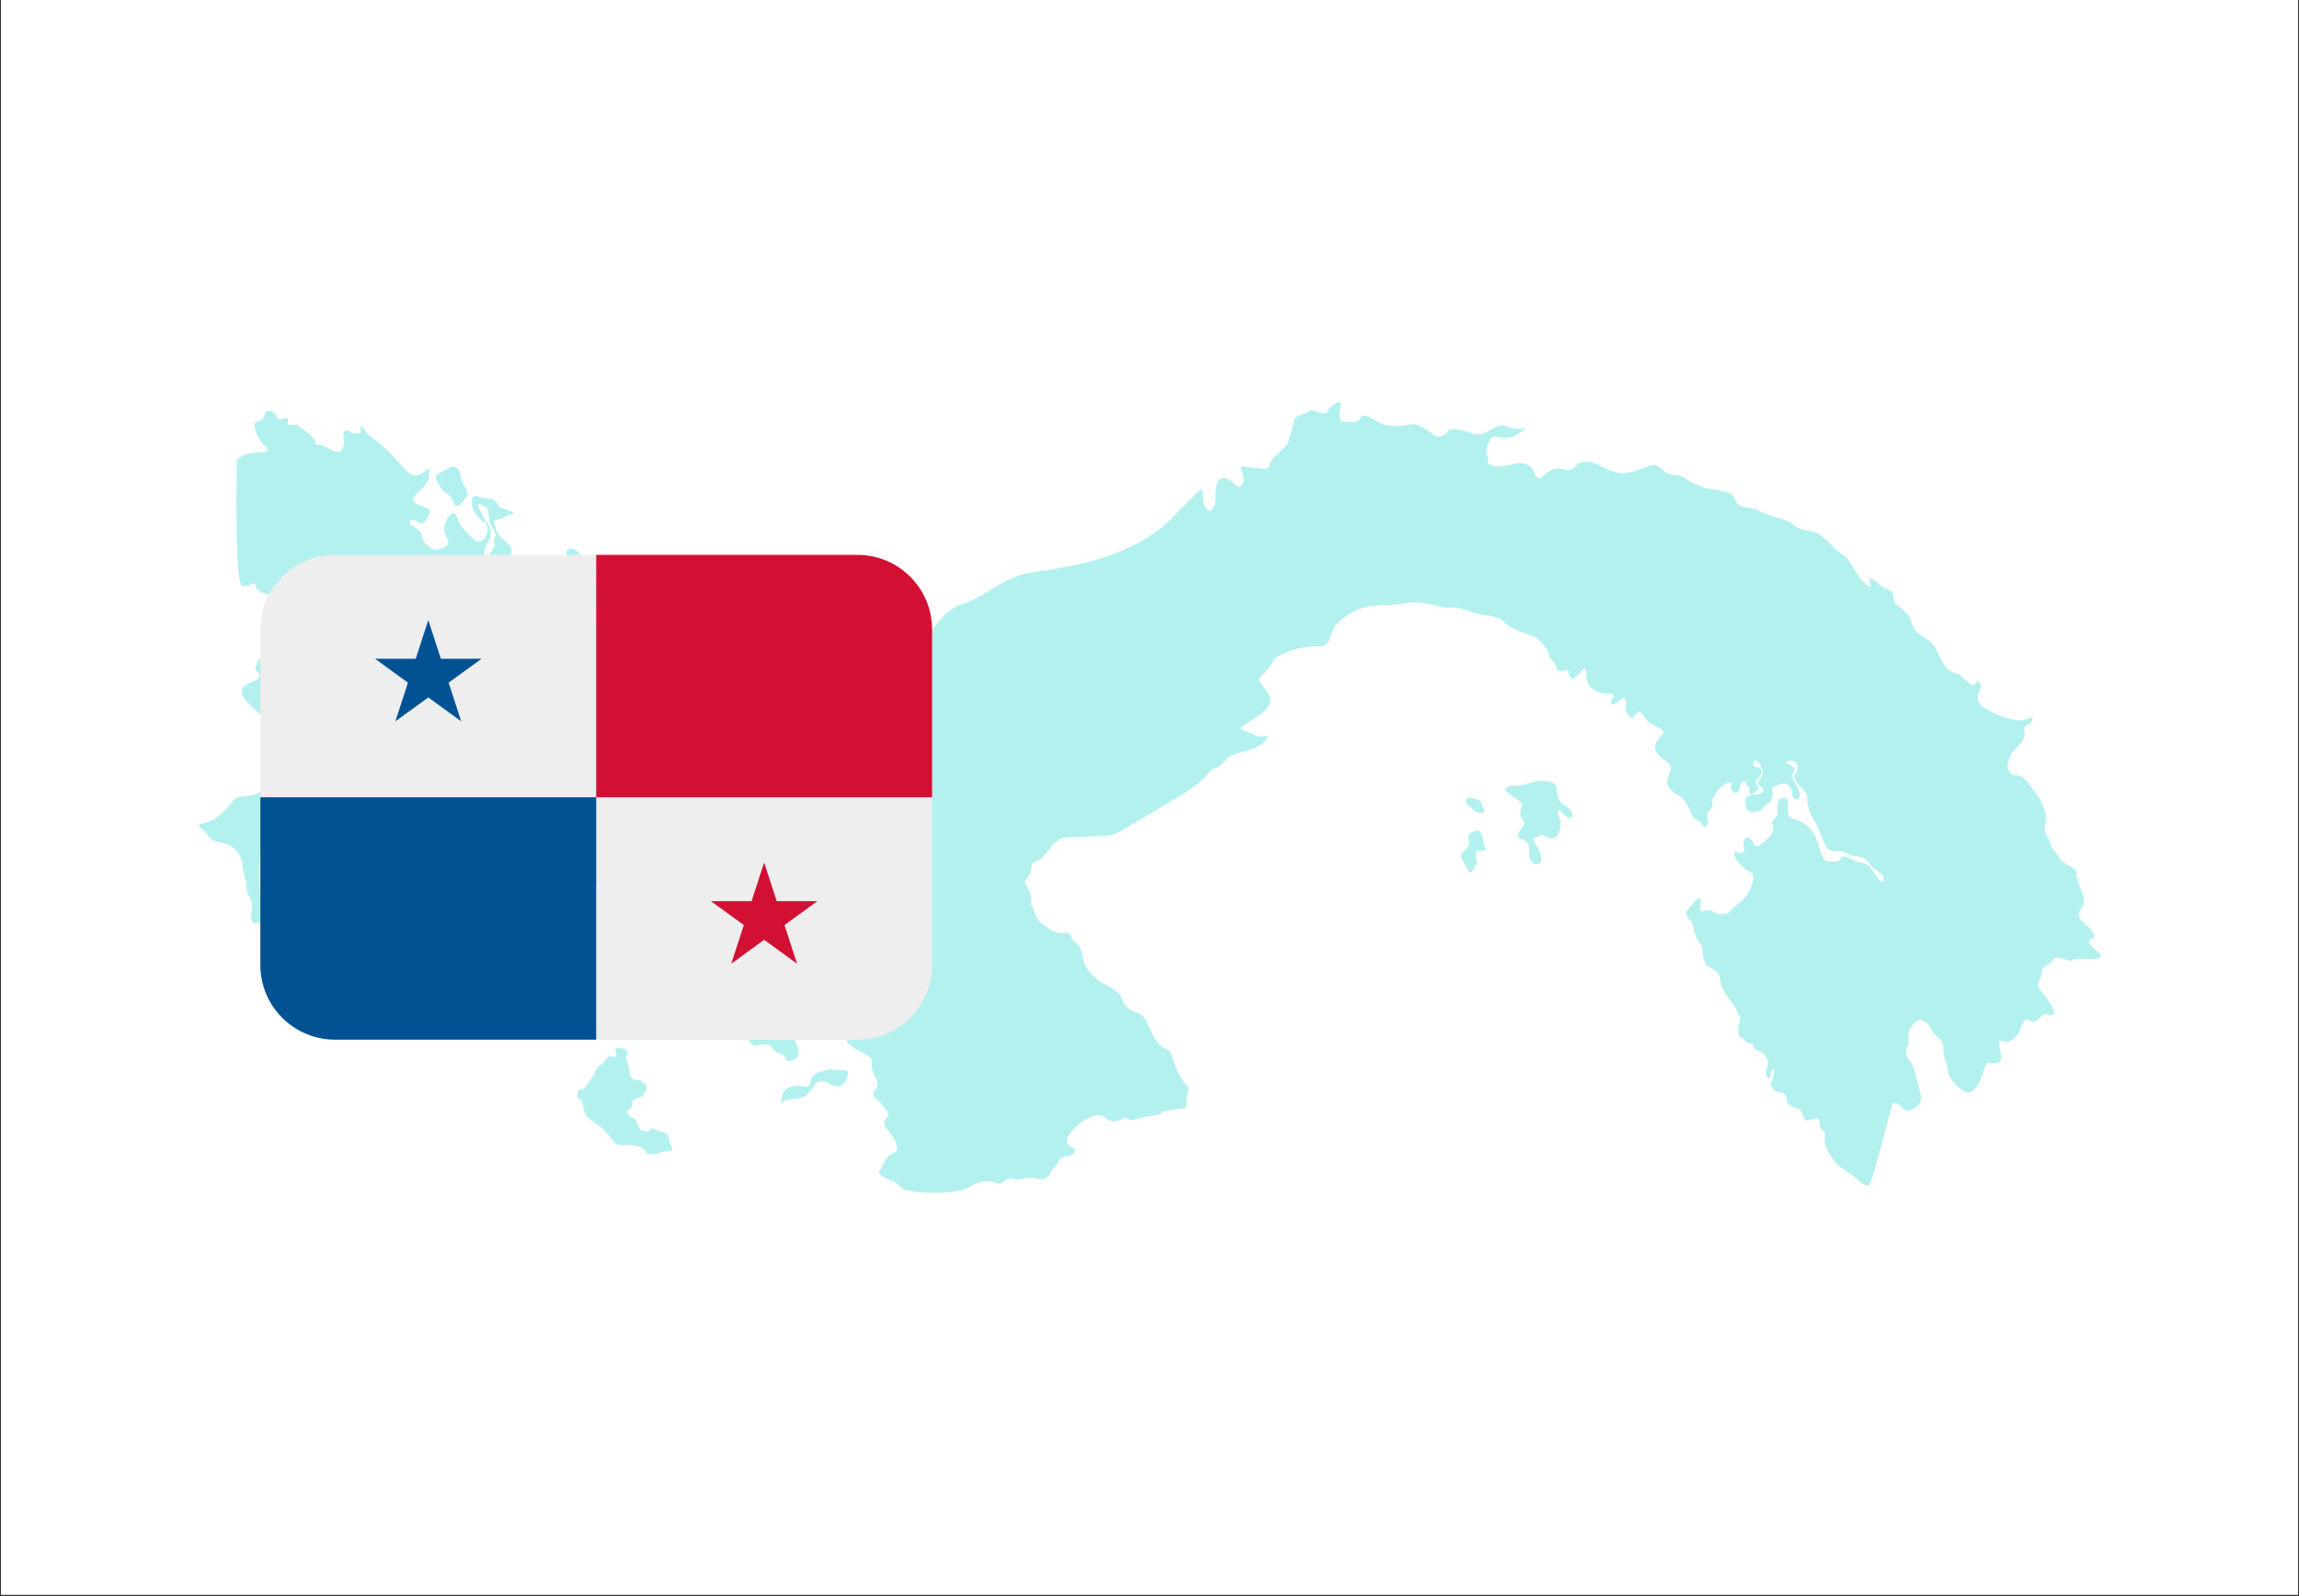
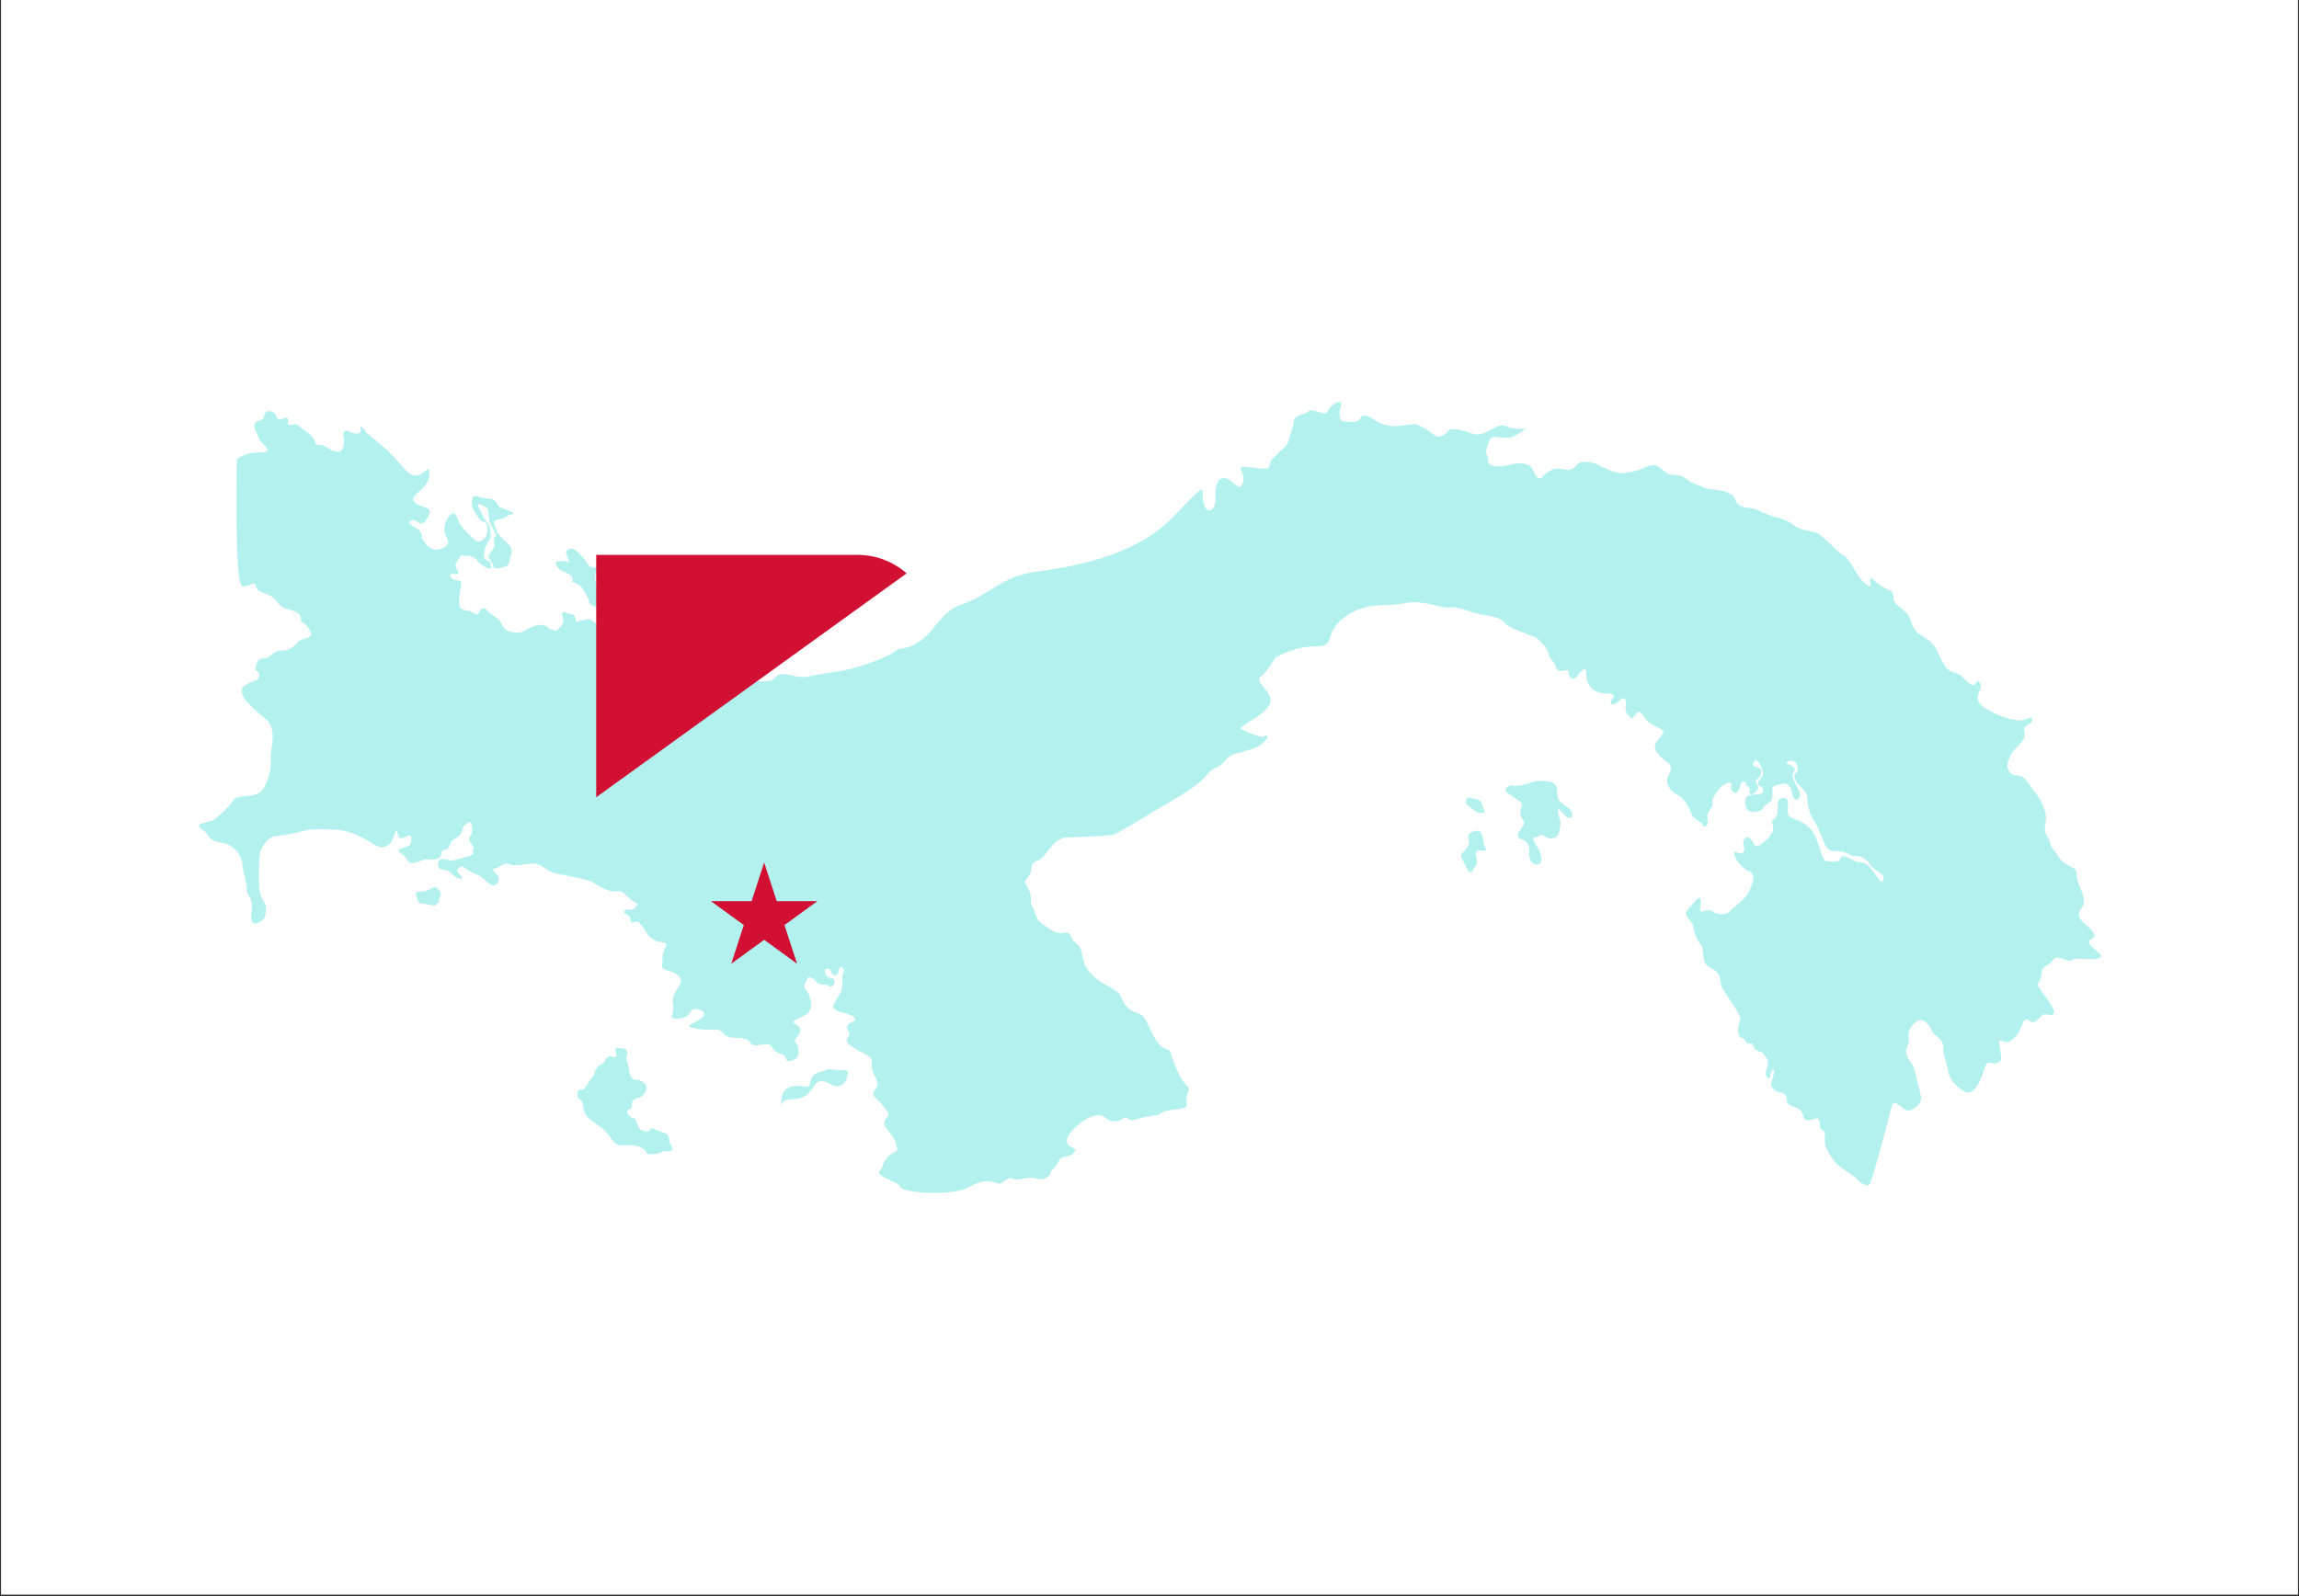
<svg xmlns="http://www.w3.org/2000/svg" width="1080" zoomAndPan="magnify" viewBox="0 0 810 562.5" height="750" preserveAspectRatio="xMidYMid meet" version="1.0">
  <rect x="0" y="0" width="810" height="562.5" fill="#333333" stroke="none" />
  <defs>
    <filter x="0%" y="0%" width="100%" height="100%" id="44df61e3aa">
      <feColorMatrix values="0 0 0 0 1 0 0 0 0 1 0 0 0 0 1 0 0 0 1 0" color-interpolation-filters="sRGB" />
    </filter>
    <clipPath id="71db3be78d">
      <path d="M 0.359 0 L 809.641 0 L 809.641 562 L 0.359 562 Z M 0.359 0 " clip-rule="nonzero" />
    </clipPath>
    <mask id="ee0929072a">
      <g filter="url(#44df61e3aa)">
        <rect x="-81" width="972" fill="#000000" y="-56.25" height="675" fill-opacity="0.3" />
      </g>
    </mask>
    <clipPath id="1961cd7ab3">
      <path d="M 1 0.473 L 671.344 0.473 L 671.344 280 L 1 280 Z M 1 0.473 " clip-rule="nonzero" />
    </clipPath>
    <clipPath id="75f60ee0ae">
      <rect x="0" width="672" y="0" height="282" />
    </clipPath>
    <clipPath id="34046f6cbb">
      <path d="M 91.668 195.547 L 328.461 195.547 L 328.461 366.395 L 91.668 366.395 Z M 91.668 195.547 " clip-rule="nonzero" />
    </clipPath>
    <clipPath id="e00abe451c">
-       <path d="M 91.668 280 L 211 280 L 211 366.395 L 91.668 366.395 Z M 91.668 280 " clip-rule="nonzero" />
-     </clipPath>
+       </clipPath>
    <clipPath id="d819505182">
-       <path d="M 210 195.547 L 328.461 195.547 L 328.461 281 L 210 281 Z M 210 195.547 " clip-rule="nonzero" />
+       <path d="M 210 195.547 L 328.461 195.547 L 210 281 Z M 210 195.547 " clip-rule="nonzero" />
    </clipPath>
  </defs>
  <g clip-path="url(#71db3be78d)">
-     <path fill="#ffffff" d="M 0.359 0 L 809.641 0 L 809.641 562 L 0.359 562 Z M 0.359 0 " fill-opacity="1" fill-rule="nonzero" />
    <path fill="#ffffff" d="M 0.359 0 L 809.641 0 L 809.641 562 L 0.359 562 Z M 0.359 0 " fill-opacity="1" fill-rule="nonzero" />
  </g>
  <g mask="url(#ee0929072a)">
    <g transform="matrix(1, 0, 0, 1, 69, 141)">
      <g clip-path="url(#75f60ee0ae)">
        <g clip-path="url(#1961cd7ab3)">
          <path fill="#00cfc8" d="M 24.023 5.781 C 24.023 5.781 24.406 3.031 26.773 4.074 C 29.145 5.117 28.008 7.012 29.52 6.824 C 31.035 6.633 32.84 5.309 32.461 7.676 C 32.078 10.043 35.113 7.77 36.156 9.004 C 37.199 10.234 41.277 12.129 41.938 14.5 C 42.602 16.867 42.98 15.066 45.062 16.109 C 47.148 17.152 50.66 19.902 51.793 16.867 C 52.93 13.84 51.227 12.145 52.359 11.047 C 53.504 9.953 54.73 12.129 57.098 11.754 C 59.473 11.371 56.531 7.676 59.09 10.043 C 61.652 12.414 56.34 8.527 64.402 15.066 C 72.449 21.609 74.066 26.633 77.379 26.531 C 80.699 26.441 82.5 22.461 82.215 25.023 C 81.934 27.574 82.973 25.68 81.457 28.906 C 79.941 32.129 75.293 33.738 76.906 35.824 C 78.52 37.906 83.527 37.531 82.301 40.086 C 81.082 42.645 80.133 44.445 78.137 42.93 C 76.152 41.418 74.066 42.93 76.055 44.16 C 78.047 45.395 79.562 45.965 79.656 48.047 C 79.75 50.133 83.066 53.168 85.246 52.691 C 87.43 52.219 89.32 51.27 88.848 49.656 C 88.379 48.047 87.145 47.004 87.621 44.445 C 88.086 41.887 90.363 38.758 91.5 40.277 C 92.641 41.793 92.074 42.551 93.398 44.262 C 94.727 45.965 97.188 48.426 98.328 49.375 C 99.461 50.324 101.832 49.758 102.496 47.195 C 103.156 44.637 102.305 42.742 101.262 42.742 C 100.223 42.742 99.461 41.129 98.422 39.707 C 97.379 38.289 96.902 36.105 97.477 34.496 C 98.043 32.887 100.789 34.496 100.789 34.496 C 100.789 34.496 101.355 34.496 103.727 34.781 C 106.102 35.062 106.285 37.34 107.043 37.715 C 107.801 38.098 111.688 39.234 111.879 39.898 C 112.062 40.559 111.023 39.801 109.227 41.129 C 107.426 42.461 104.105 41.699 105.242 43.969 C 106.383 46.246 105.34 45.965 107.328 48.047 C 109.32 50.133 111.023 50.992 111.215 52.738 C 111.406 54.492 110.645 54.684 110.453 57.055 C 110.27 59.422 104.766 59.707 104.867 58.855 C 104.957 57.996 103.156 55.438 103.066 55.152 C 102.973 54.871 105.148 51.742 105.148 51.742 C 105.148 51.742 105.34 51.742 105.059 49.656 C 104.766 47.574 106.191 48.523 105.527 46.914 C 104.867 45.297 103.441 43.594 103.441 42.742 C 103.441 41.887 102.973 39.234 102.973 38.668 C 102.973 38.098 100.98 36.957 99.844 36.582 C 98.703 36.203 100.129 39.043 100.605 39.707 C 101.074 40.375 101.262 41.555 101.785 42.031 C 102.305 42.508 103.301 43.832 103.68 45.395 C 104.062 46.961 103.871 48.477 103.586 48.945 C 103.301 49.422 102.215 50.801 101.832 52.602 C 101.453 54.395 101.691 54.539 101.5 55.062 C 101.309 55.582 102.352 56.34 102.973 56.719 C 103.586 57.102 103.914 56.77 103.824 57.762 C 103.727 58.758 104.957 59.352 103.539 59.289 C 102.113 59.23 101.027 58.234 100.176 57.668 C 99.324 57.102 99.086 55.957 97.762 55.438 C 96.426 54.918 97.047 54.969 95.438 54.918 C 93.82 54.871 93.539 54.633 93.254 54.969 C 92.969 55.301 92.02 56.957 91.645 57.383 C 91.27 57.812 91.742 59.422 91.883 59.562 C 92.02 59.707 93.016 61.172 91.93 61.316 C 90.84 61.461 89.129 60.703 89.844 62.266 C 90.555 63.828 93.16 63.309 93.492 64.066 C 93.82 64.82 91.836 72.168 93.301 73.305 C 94.77 74.438 95.723 73.871 97.477 74.867 C 99.227 75.863 99.418 75.535 100.031 74.438 C 100.648 73.352 101.785 72.93 102.59 74.062 C 103.395 75.199 103.109 74.629 105.672 76.578 C 108.23 78.516 107.188 78.469 108.422 80.035 C 109.648 81.598 109.559 81.406 112.211 81.883 C 114.863 82.355 116.188 80.93 118.32 79.988 C 120.457 79.039 122.543 78.945 123.723 79.891 C 124.91 80.84 126.852 81.789 127.469 80.93 C 128.082 80.082 129.887 78.895 129.504 77.43 C 129.125 75.957 128.176 74.062 130.598 74.914 C 133.012 75.766 133.297 75.297 133.727 77 C 134.148 78.707 133.387 78.188 135.855 77.664 C 138.316 77.145 138.984 76.809 140.684 78.609 C 142.395 80.41 143.91 82.074 145.285 80.746 C 146.656 79.414 148.082 79.129 147.516 77.43 C 146.941 75.719 146.711 74.492 144.672 74.109 C 142.633 73.734 138.746 72.547 138.555 71.074 C 138.363 69.609 136.754 67.48 136.141 66.289 C 135.527 65.109 133.535 64.207 132.773 64.207 C 132.016 64.207 133.77 62.734 131.539 61.41 C 129.316 60.082 129.457 60.703 128.176 59.66 C 126.902 58.617 126.328 57 127.18 56.91 C 128.039 56.816 130.781 56.434 131.402 57.191 C 132.016 57.953 130.406 54.066 130.406 53.645 C 130.406 53.215 131.824 51.461 133.68 52.832 C 135.527 54.211 135.527 54.73 136.66 55.727 C 137.797 56.719 137.609 58.52 139.836 58.949 C 142.062 59.375 144.523 57.293 144.242 58.855 C 143.957 60.418 140.594 59.754 140.684 61.602 C 140.785 63.449 140.641 65.012 141.918 65.961 C 143.199 66.906 145.566 65.293 147.984 67.195 C 147.984 67.195 151.348 67.617 153.34 71.742 C 155.332 75.863 156.039 75.816 157.84 78.426 C 159.641 81.031 171.707 91.957 173.227 93.98 C 174.742 96 177.145 97.141 178.789 96.758 C 180.43 96.383 185.609 96.27 187.887 96.832 C 190.156 97.395 195.086 99.539 196.477 99.16 C 197.867 98.785 202.539 99.793 203.805 98.027 C 205.066 96.25 207.219 96.25 211.004 97.27 C 214.797 98.277 216.691 96.887 224.781 95.875 C 232.871 94.867 243.738 90.57 246.391 88.547 C 249.043 86.527 249.676 88.672 255.363 84.758 C 261.043 80.84 262.059 74.52 270.773 71.617 C 279.496 68.707 283.918 62.133 295.793 60.5 C 307.676 58.855 330.043 55.629 343.879 41.602 C 357.715 27.574 353.727 30.801 355.055 36.105 C 356.387 41.418 359.414 38.383 359.23 34.59 C 359.039 30.801 359.797 26.824 362.828 27.574 C 365.863 28.332 367.57 32.887 368.898 29.094 C 370.223 25.305 365.293 22.84 370.98 23.598 C 376.664 24.355 378.371 24.738 378.371 22.652 C 378.371 20.566 384.434 16.582 384.816 14.883 C 385.191 13.172 386.711 9.387 386.902 7.301 C 387.086 5.215 391.07 5.117 392.207 3.836 C 393.348 2.555 397.895 6.258 398.844 3.836 C 399.789 1.422 404.523 -0.855 403.391 2.371 C 402.254 5.59 403.566 7.301 403.566 7.301 C 403.566 7.301 409.27 8.625 410.211 6.543 C 411.16 4.457 412.871 5.59 415.523 7.109 C 418.176 8.625 420.352 9.57 425.09 9.004 C 429.832 8.434 429.074 7.961 432.578 9.762 C 436.09 11.562 436.656 13.738 439.309 12.512 C 441.961 11.277 440.258 9.762 444.805 10.426 C 449.355 11.086 450.398 13.078 454.188 11.469 C 457.98 9.852 459.207 7.961 462.434 9.477 C 465.652 10.996 470.582 9.094 467.363 10.996 C 464.137 12.887 464.328 13.078 461.676 13.266 C 459.023 13.457 456.84 11.848 455.797 14.312 C 454.754 16.773 454.188 17.91 455.039 19.711 C 455.895 21.512 454.277 22.461 456.938 23.121 C 459.59 23.789 462.719 22.938 464.418 22.461 C 466.129 21.988 469.633 22.18 470.676 23.879 C 471.723 25.59 472.574 29 474.469 27.008 C 476.363 25.023 478.73 23.406 482.238 24.449 C 485.742 25.488 486.41 21.797 488.496 21.797 C 490.578 21.797 492 21.609 494.941 23.219 C 497.875 24.832 500.91 25.781 502.332 25.781 C 503.75 25.781 507.324 25.18 510.48 23.789 C 513.641 22.395 514.465 22.52 517.367 25.047 C 520.277 27.574 521.789 25.363 524.762 27.574 C 527.73 29.793 529.059 29.66 531.02 30.734 C 532.969 31.812 541.184 31.176 542.328 34.973 C 543.461 38.758 547.82 37.434 550.281 38.758 C 552.75 40.086 557.105 41.508 557.391 41.508 C 557.672 41.508 560.707 42.168 563.27 44.262 C 565.828 46.34 569.805 45.68 572.176 47.48 C 574.543 49.281 575.871 50.801 578.527 53.262 C 581.18 55.727 580.422 53.453 582.98 57.523 C 585.535 61.602 586.578 63.684 589.137 65.395 C 591.699 67.098 587.344 60.082 592.266 64.254 C 597.195 68.422 597.543 65.902 598.051 69.266 C 598.551 72.625 599.062 71.488 601.586 74.016 C 604.113 76.543 603.105 75.027 604.875 79.445 C 606.641 83.875 611.188 83.242 613.59 88.547 C 615.992 93.855 617.125 95.5 619.652 96.125 C 622.188 96.758 622.055 97.52 624.84 99.793 C 627.617 102.062 626.984 97.27 628.625 99.793 C 630.27 102.32 624.078 105.223 631.535 109.27 C 638.992 113.312 642.402 112.68 642.902 112.938 C 643.41 113.188 647.832 110.535 646.949 112.938 C 646.062 115.332 643.535 113.82 644.297 117.105 C 645.055 120.387 640.25 122.789 639.367 125.191 C 638.484 127.59 637.473 128.859 639.117 131.129 C 640.758 133.402 642.777 130.75 645.688 135.047 C 648.59 139.34 649.73 140.102 650.742 142.879 C 651.75 145.664 652.133 146.297 651.625 149.324 C 651.117 152.359 651.875 153.117 652.762 154.637 C 653.645 156.145 653.016 156.781 654.66 158.672 C 656.305 160.574 656.305 161.961 659.082 163.602 C 661.859 165.246 662.742 164.992 662.617 167.27 C 662.492 169.547 665.02 173.461 665.27 176.242 C 665.527 179.02 661.984 180.414 664.008 182.941 C 666.027 185.469 666.785 185.211 668.555 187.738 C 670.324 190.262 665.527 189.512 667.422 191.906 C 669.312 194.309 672.98 195.824 670.324 196.711 C 667.672 197.594 662.242 196.207 661.102 197.344 C 659.965 198.477 655.668 194.941 654.277 197.344 C 652.887 199.746 650.492 198.734 650.234 202.273 C 649.984 205.809 647.457 204.926 650.492 208.719 C 653.52 212.504 656.047 216.426 653.902 216.676 C 651.75 216.934 651.875 215.156 649.098 218.191 C 646.32 221.227 645.305 216.172 643.793 219.328 C 642.277 222.488 642.152 224.129 639.367 225.773 C 636.59 227.414 635.07 223.629 635.449 227.289 C 635.832 230.953 637.098 232.977 634.562 233.609 C 632.035 234.238 631.41 232.344 630.395 234.996 C 629.383 237.648 628.883 239.926 627.363 241.949 C 625.848 243.969 624.84 244.727 622.812 243.461 C 620.793 242.203 617.758 239.801 617.258 236.008 C 616.75 232.219 615.613 231.836 615.738 228.426 C 615.867 225.016 612.07 223.879 611.57 222.109 C 611.062 220.344 608.41 217.184 606.133 219.074 C 603.863 220.969 603.105 222.488 603.48 225.141 C 603.863 227.797 601.715 228.426 602.848 231.078 C 603.988 233.738 604.746 233.227 605.633 236.516 C 606.516 239.801 607.902 245.613 607.902 245.613 C 607.902 245.613 608.16 247.762 605.883 249.273 C 603.605 250.793 602.848 250.793 601.145 249.273 C 599.438 247.762 598.109 247.32 597.734 248.266 C 597.352 249.215 590.754 275.309 589.711 276.352 C 588.668 277.395 586.867 276.16 585.066 274.359 C 583.266 272.559 579.281 270.758 577.387 268.297 C 575.492 265.828 575.211 265.262 574.258 263.082 C 573.316 260.898 574.828 257.68 573.125 257.305 C 571.414 256.922 572.84 253.418 571.23 253.133 C 569.613 252.844 567.062 255.594 566.203 251.898 C 565.352 248.207 560.617 249.906 560.523 246.496 C 560.426 243.086 557.137 244.602 555.844 242.836 C 554.551 241.059 554.836 241.727 555.461 239.391 C 556.098 237.047 556.605 235.473 555.496 236.105 C 554.395 236.738 555.18 240.309 553.57 238.531 C 551.961 236.766 555.086 234.238 553.379 231.836 C 551.676 229.441 551.926 230.008 550.348 229.375 C 548.766 228.742 548.641 227.289 548.516 226.906 C 548.391 226.531 546.496 227.289 545.738 225.648 C 544.98 224.004 544.344 225.715 543.652 223.629 C 542.953 221.543 543.555 220.812 544.027 218.918 C 544.504 217.023 543.652 217.023 543.031 215.363 C 542.418 213.707 537.582 207.832 537.297 205.75 C 537.016 203.664 537.016 202.332 535.406 201.105 C 533.797 199.871 532.371 200.152 531.52 197.785 C 530.668 195.418 531.145 192.949 530.477 192.195 C 529.816 191.438 527.73 188.312 527.633 185.844 C 527.539 183.383 523.746 181.672 525.355 179.973 C 526.973 178.262 529.816 173.809 530.191 176.086 C 530.57 178.355 529.242 179.906 530.637 180.348 C 530.637 180.348 532.91 178.988 534.52 180.281 C 536.133 181.582 539.609 181.297 540.176 180.438 C 540.742 179.59 545.738 175.895 546.633 174.238 C 547.539 172.574 550.383 167.316 547.484 166.18 C 544.598 165.039 541.898 161.254 542.035 159.781 C 542.18 158.309 544.359 160.73 545.215 159.262 C 546.066 157.789 545.309 157.414 545.168 156.324 C 545.023 155.234 546.16 153.527 547.441 154.285 C 548.719 155.043 548.863 158.219 550.898 156.891 C 552.934 155.566 556.301 153.004 555.688 150.207 C 555.066 147.418 554.973 148.98 556.539 147.227 C 558.102 145.473 556.684 141.492 557.965 140.688 C 559.242 139.883 560.992 139.785 560.992 142.25 C 560.992 144.711 560.469 146.422 562.133 147.227 C 563.789 148.031 568.855 148.645 571.18 155.234 C 573.5 161.82 572.934 162.578 576.16 162.625 C 579.379 162.672 578.812 162.34 579.711 161.109 C 580.613 159.875 584.07 162.387 585.066 162.672 C 586.062 162.957 588.477 162.625 590.277 165.141 C 592.082 167.645 594.258 171.203 594.449 169.258 C 594.633 167.316 594.871 167.793 592.93 166.367 C 590.984 164.949 590.656 164.902 589.66 163.383 C 588.668 161.867 586.914 160.688 584.73 160.73 C 582.555 160.777 581.84 158.977 578.477 158.977 C 575.109 158.977 574.688 158.5 573.078 154.523 C 571.461 150.543 571.371 150.207 569.805 147.602 C 568.242 144.996 567.766 142.535 567.766 140.066 C 567.766 137.605 564.117 135.566 563.789 134.336 C 563.461 133.105 562.461 132.914 563.836 131.398 C 565.207 129.879 564.074 126.332 561.184 127.227 C 558.293 128.133 564.738 128.883 563.129 130.738 C 561.512 132.586 563.789 135.285 564.738 137.516 C 565.684 139.738 565.07 140.258 564.219 140.734 C 563.359 141.207 562.461 139.664 562.461 138.754 C 562.461 137.844 561.375 134.523 559.191 135.191 C 557.012 135.852 555.211 135.523 555.449 137.699 C 555.688 139.883 555.402 141.395 553.84 142.152 C 552.277 142.91 552.32 144.289 551.188 144.668 C 550.047 145.043 546.965 146.039 546.207 143.434 C 545.453 140.828 545.875 139.309 548.289 139.125 C 550.711 138.934 552.75 138.789 552.176 137.133 C 551.609 135.477 549.762 136.043 550.43 134.672 C 550.496 134.52 550.582 134.379 550.66 134.25 C 551.363 133.125 552.422 132.383 552.039 130.684 C 551.609 128.793 550 126.094 549.195 127.09 C 548.391 128.078 548.438 129.176 549.57 129.312 C 550.711 129.457 551.562 129.879 551.609 130.684 C 551.656 131.492 551.473 132.586 550.047 133.676 C 548.629 134.762 551.043 135.949 550.328 137.133 C 549.625 138.32 548.344 139.191 547.676 138.754 C 547.016 138.32 547.82 137.844 547.301 136.703 C 546.781 135.566 545.875 135.949 546.207 135.238 C 546.543 134.523 544.832 133.812 544.41 135.238 C 543.98 136.656 543.27 139.645 541.52 137.938 C 539.766 136.234 542.371 134.387 540.004 134.855 C 537.637 135.332 535.359 138.555 535.215 139.262 C 535.074 139.977 533.961 140 534.336 141.988 C 534.719 143.98 533.465 143.672 532.773 145.473 C 532.086 147.273 533.082 148.223 532.59 149.449 C 532.086 150.684 530.859 150.445 530.668 149.43 C 530.477 148.406 527.75 148.125 526.945 145.754 C 526.141 143.387 524.102 140.047 522.184 139.215 C 520.262 138.387 517.52 135.734 518.605 132.961 C 519.695 130.191 520.461 129.234 518.535 127.715 C 516.609 126.199 513.004 123.738 514.398 120.895 C 515.789 118.051 518.977 117.199 515.441 115.523 C 511.902 113.848 511.395 113.281 509.535 110.66 C 507.668 108.035 506.723 112.996 505.582 111.922 C 504.449 110.848 503.34 109.777 503.816 107.375 C 504.289 104.973 502.805 104.59 501.922 105.574 C 501.039 106.551 498.918 107.91 498.637 107.09 C 498.352 106.266 498.668 105.734 499.328 104.973 C 499.996 104.215 499.453 103.207 497.051 103.398 C 494.656 103.582 489.887 102.195 489.887 96.602 C 489.887 91.012 486.477 99.512 484.699 98.055 C 482.934 96.602 484.168 94.867 482.84 95.148 C 481.516 95.434 479.84 96.285 479.207 93.98 C 478.57 91.672 476.836 91.453 476.711 89.688 C 476.586 87.91 473.426 84.316 471.941 83.582 C 470.457 82.859 462.559 80.523 460.949 78.246 C 459.34 75.977 452.641 75.816 450.426 74.992 C 448.215 74.176 443.602 72.656 441.551 73.133 C 439.5 73.609 431.977 70.164 425.723 71.617 C 419.469 73.066 412.555 70.699 404.75 76.477 C 396.945 82.258 402.129 86.809 394.574 86.809 C 387.027 86.809 381.371 90.254 380.613 90.598 C 379.855 90.945 377.961 95.5 375.242 97.328 C 372.527 99.16 379.664 102.922 378.531 106.582 C 377.395 110.254 370.723 113.438 369.465 114.449 C 368.195 115.465 367.094 115.523 369.746 116.598 C 372.398 117.676 375.086 119.191 376.762 118.367 C 378.438 117.551 377.645 121.18 371.484 123.172 C 365.328 125.156 365.035 124.273 362.199 127.531 C 359.355 130.785 358.848 128.699 356.48 131.793 C 354.109 134.887 348.332 138.617 345.93 139.941 C 343.527 141.27 326.09 152.043 323.879 152.926 C 321.668 153.812 311.938 153.875 306.816 154.129 C 301.703 154.379 299.27 161.707 296.676 162.277 C 294.09 162.852 294.406 164.93 294.215 166.262 C 294.023 167.586 291.781 169.289 292.191 170.238 C 292.605 171.188 294.434 173.586 294.25 176.02 C 294.059 178.453 294.723 177.977 295.383 180.031 C 296.051 182.082 296.461 183.41 298.512 184.801 C 300.562 186.191 303.406 188.496 305.875 187.77 C 308.336 187.043 308.242 189.605 309.379 190.773 C 310.512 191.938 311.652 191.781 312.289 195.449 C 312.914 199.109 313.863 200.879 317.023 203.664 C 320.184 206.441 325.082 207.676 326.023 210.453 C 326.973 213.23 329.094 215.223 331.051 215.73 C 333.012 216.234 334.055 216.898 335.566 220.344 C 337.082 223.781 339.234 227.859 341.508 228.551 C 343.777 229.25 343.246 229.883 344.539 233.32 C 345.832 236.766 347.633 240.336 349.023 241.41 C 350.418 242.484 349.531 243.777 349.09 245.172 C 348.648 246.562 349.906 249.148 348.016 249.559 C 346.113 249.973 340.465 250.352 340.148 251.301 C 339.832 252.242 335.031 252.184 331.617 253.383 C 328.207 254.586 329.191 252.633 326.941 253.004 C 326.75 253.035 323.879 255.844 320.246 252.75 C 316.617 249.656 307.453 257.172 306.918 260.617 C 306.375 264.059 311.18 262.801 309.477 265.102 C 307.77 267.41 305.117 265.668 303.914 268.355 C 302.715 271.039 301.32 270.98 301.105 272.273 C 300.879 273.566 298.734 275.277 295.918 274.293 C 293.109 273.316 290.078 275.402 287.867 274.426 C 285.652 273.441 284.301 276.637 282.523 276.094 C 280.758 275.559 278.387 273.984 272.543 277.328 C 266.703 280.68 248.852 279.414 248.191 277.328 C 247.523 275.242 239.219 273.633 240.895 271.707 C 242.57 269.781 241.02 270.508 243.48 267.152 C 245.945 263.809 248.125 266.305 246.605 261.816 C 245.094 257.332 241.234 256.102 242.82 253.727 C 244.395 251.359 244.812 252.242 242.125 248.707 C 239.441 245.172 237.508 245.453 239.41 242.895 C 241.301 240.336 238.898 238.531 238.266 235.723 C 237.641 232.91 239.344 232.438 236.34 230.793 C 233.344 229.152 227.941 226.656 229.645 224.73 C 231.352 222.805 229.176 222.52 229.484 220.785 C 229.801 219.043 233.723 219.168 231.793 217.434 C 229.867 215.699 223.516 215.73 224.715 213.07 C 225.914 210.418 228.066 208.617 227.75 205.332 C 227.434 202.047 228.984 201.039 228.102 200.246 C 227.215 199.461 226.676 199.805 226.359 201.578 C 226.043 203.348 224.09 202.84 223.832 201.422 C 223.582 199.996 220.801 199.902 221.812 202.18 C 222.82 204.449 224.875 203.188 225.031 204.734 C 225.191 206.281 223.863 207.168 222.922 206.41 C 221.969 205.648 219.785 206.348 218.902 205.242 C 218.02 204.133 216.09 202.715 215.59 203.723 C 215.082 204.734 213.629 206.727 214.957 207.895 C 216.281 209.062 218.336 214.781 214.926 216.641 C 211.512 218.508 209.336 218.949 210.945 219.801 C 212.555 220.652 213.438 221.254 212.68 223.152 C 211.922 225.047 210.312 225.27 211.48 226.723 C 212.648 228.176 212.68 231.527 211.137 232.219 C 209.586 232.91 208.418 233.609 207.852 231.996 C 207.277 230.383 206.867 230.895 204.91 229.977 C 202.957 229.059 203.172 226.941 201.281 227.008 C 199.379 227.066 196.066 228.082 195.469 226.598 C 194.867 225.113 192.371 224.57 189.996 224.762 C 187.629 224.953 186.051 223.594 185.262 222.555 C 184.469 221.512 181.25 221.762 180.84 221.918 C 180.43 222.078 171.457 221.254 174.27 220.027 C 177.078 218.793 181.5 216.266 177.746 214.938 C 173.984 213.613 174.652 216.359 172.875 217.215 C 171.109 218.066 166.719 218.918 167.855 216.234 C 168.988 213.547 167.164 212.695 168.457 209.66 C 169.75 206.633 172.625 204.516 169.562 202.488 C 166.496 200.469 163.969 201.32 164.285 198.895 C 164.602 196.457 164.16 197.25 164.57 195.191 C 164.98 193.141 167.098 191.34 164.219 191.055 C 161.352 190.773 159.484 188.91 158.949 187.93 C 158.406 186.953 156.48 183.918 155.535 183.824 C 154.586 183.727 153.137 184.895 153.043 182.809 C 152.945 180.723 150.449 181.582 150.891 180.254 C 151.336 178.93 154.211 180.223 154.777 178.863 C 155.348 177.504 156.832 178.297 154.18 176.652 C 151.527 175.008 150.418 172.574 148.426 173.117 C 146.438 173.648 141.984 171.598 140.277 170.148 C 138.574 168.688 127.832 167.238 125.906 166.578 C 123.98 165.91 120.82 163.191 119.109 163.293 C 117.41 163.383 111.781 164.426 110.297 163.574 C 108.812 162.719 107.234 164.711 105.273 165.121 C 103.316 165.527 106.695 166.828 106.758 168.531 C 106.824 170.238 105.242 172.258 102.84 169.988 C 100.438 167.711 99.371 167.328 97.344 166.445 C 95.324 165.562 93.875 163.668 92.797 164.742 C 91.723 165.82 91.664 166.004 92.797 166.953 C 93.934 167.902 94.375 169.164 92.734 168.598 C 91.09 168.027 91.09 167.586 89.512 166.32 C 87.938 165.059 85.41 166.07 85.344 163.918 C 85.277 161.773 86.16 161.707 87.805 161.832 C 89.445 161.961 88.879 162.91 92.859 161.648 C 96.844 160.383 97.977 160.633 97.602 159.055 C 97.219 157.48 98.93 158.805 97.094 156.402 C 95.258 154.004 97.285 153.75 97.344 151.918 C 97.41 150.082 97.027 148 95.961 148.949 C 94.883 149.891 94.316 149.516 93.809 151.793 C 93.301 154.062 91.156 154.195 90.145 155.52 C 89.129 156.848 89.574 158.422 87.621 158.547 C 85.66 158.672 87.68 161.582 84.078 161.832 C 80.48 162.09 81.809 161.391 79.148 162.402 C 76.496 163.418 75.109 163.602 74.094 161.516 C 73.086 159.434 69.926 159.18 72.008 158.23 C 74.094 157.289 75.484 157.539 75.805 155.77 C 76.121 154.004 75.93 152.734 74.352 153.75 C 72.77 154.762 71.441 154.379 71.316 153.75 C 71.191 153.117 70.75 150.523 70.117 152.551 C 69.48 154.57 67.84 160.066 62.285 156.336 C 56.723 152.609 51.602 151.352 48.699 151.352 C 45.789 151.352 41.746 150.715 37.641 151.918 C 33.539 153.117 30.059 153.434 27.91 153.684 C 25.766 153.938 23.555 156.781 22.855 158.805 C 22.164 160.824 22.039 168.281 22.414 172.324 C 22.797 176.367 24.941 177.129 24.691 179.086 C 24.438 181.039 24.754 182.18 23.488 183.258 C 22.223 184.324 18.879 186.227 19.637 180.539 C 20.395 174.852 17.867 175.168 17.926 172.258 C 17.992 169.355 16.477 166.004 16.41 163.793 C 16.352 161.582 14.457 156.848 9.145 156.02 C 3.84 155.203 5.484 153.621 2.133 151.223 C -1.215 148.824 4.281 149.324 6.559 147.746 C 8.828 146.164 12.055 142.82 13.383 140.859 C 14.707 138.898 21.086 140.293 23.172 137.699 C 25.258 135.113 26.648 130.75 26.398 126.582 C 26.141 122.41 29.051 116.09 24.5 112.305 C 19.953 108.512 13.508 103.141 17.234 100.68 C 20.961 98.211 21.656 99.41 22.289 97.395 C 22.922 95.367 20.453 95.684 20.961 94.484 C 21.469 93.281 21.344 91.074 23.93 91.012 C 26.523 90.945 27.156 88.547 29.426 88.355 C 31.703 88.168 33.473 88.23 35.496 85.703 C 37.516 83.176 42.129 84.691 40.109 81.031 C 38.082 77.363 37.008 79.262 37.008 76.984 C 37.008 74.711 33.848 74.141 31.578 73.449 C 29.301 72.75 28.293 70.262 26.898 69.266 C 25.508 68.266 21.469 67.887 21.086 65.551 C 20.711 63.211 19.195 65.93 16.352 65.551 C 13.508 65.168 14.457 20.879 14.457 20.879 C 14.457 20.879 17.301 18.543 21.402 18.484 C 25.508 18.418 26.332 18.035 24.121 15.891 C 21.91 13.738 22.797 14.438 21.469 11.848 C 20.137 9.254 20.453 7.801 21.973 7.359 C 23.488 6.918 23.68 6.793 24.023 5.781 " fill-opacity="1" fill-rule="nonzero" />
        </g>
        <path fill="#00cfc8" d="M 146.121 231.211 C 146.121 231.211 148.332 232.152 148.141 230.703 C 147.957 229.25 147.199 228.301 148.707 228.367 C 150.227 228.426 151.934 228.41 152.059 229.938 C 152.184 231.461 151.176 231.078 152.059 233.418 C 152.945 235.754 152.375 237.84 153.828 239.043 C 155.281 240.242 155.473 239.043 156.922 239.992 C 158.379 240.934 159.324 241.566 158.508 243.594 C 157.68 245.613 156.23 245.738 155.094 246.18 C 153.953 246.621 153.453 247.188 153.637 248.773 C 153.828 250.352 150.785 249.656 152.461 251.867 C 154.145 254.078 154.527 252.059 155.219 254.27 C 155.914 256.48 156.461 257.555 158.809 257.746 C 161.16 257.93 158.758 255.719 161.852 257.047 C 164.953 258.371 166.656 258.188 166.719 260.398 C 166.781 262.609 167.98 262.543 167.855 263.934 C 167.73 265.328 164.762 264.375 163.75 265.137 C 162.734 265.895 158.758 266.211 158.691 265.137 C 158.633 264.059 155.727 262.418 152.945 262.543 C 150.168 262.668 148.648 262.926 147.383 261.531 C 146.121 260.141 145.871 259.199 143.848 257.172 C 141.828 255.152 137.973 253.703 137.023 251.043 C 136.074 248.391 136.641 247.445 135.699 246.812 C 134.746 246.18 133.988 245.363 134.621 243.652 C 135.254 241.949 136.016 244.219 137.398 241.949 C 138.793 239.676 140.184 237.965 140.184 237.965 C 140.184 237.965 140.684 235.062 142.586 234.305 C 144.48 233.547 144.301 231.051 146.121 231.211 " fill-opacity="1" fill-rule="nonzero" />
        <path fill="#00cfc8" d="M 463.285 135.805 C 464.121 135.543 464.043 136.281 466.793 135.805 C 469.539 135.332 472.098 133.91 473.992 134.195 C 475.887 134.48 479.488 133.91 479.586 137.605 C 479.68 141.301 480.438 141.492 483.281 143.578 C 486.125 145.664 484.891 148.031 483.281 147.082 C 481.672 146.137 479.488 142.344 479.871 145.188 C 480.246 148.031 481.008 147.082 480.723 150.023 C 480.438 152.961 479.68 154.379 477.504 154.477 C 475.32 154.57 474.66 152.391 473.426 153.527 C 472.191 154.66 469.824 153.051 472.289 156.938 C 474.75 160.824 474.68 164.188 471.836 163.594 C 470.887 163.398 469.539 161.961 469.824 159.406 C 470.105 156.848 468.781 155.328 467.363 154.852 C 467.363 154.852 464.926 154.504 466.129 152.359 C 467.328 150.207 468.723 149.449 467.578 147.938 C 466.445 146.422 466.32 145.473 467.203 143.07 C 468.086 140.668 457.215 137.73 463.285 135.805 " fill-opacity="1" fill-rule="nonzero" />
        <path fill="#00cfc8" d="M 450.965 160.383 C 450.965 160.383 450.523 158.613 452.609 158.738 C 454.695 158.863 454.945 158.613 454.188 157.539 C 453.426 156.465 453.746 151.285 451.219 151.793 C 448.691 152.293 448.188 153.051 448.312 154.379 C 448.441 155.703 449.199 155.961 447.742 157.922 C 446.289 159.875 445.09 159.875 446.23 161.961 C 447.363 164.043 448.883 168.215 449.891 165.629 C 450.902 163.035 451.852 165.438 450.965 160.383 " fill-opacity="1" fill-rule="nonzero" />
        <path fill="#00cfc8" d="M 450.965 140.609 C 452.359 140.754 452.984 141.617 453.234 142.754 C 453.492 143.895 454.887 145.348 453.234 145.539 C 451.602 145.723 449.824 144.461 449.574 143.895 C 449.324 143.328 446.922 142.754 447.555 141.051 C 448.188 139.34 449.766 140.484 450.965 140.609 " fill-opacity="1" fill-rule="nonzero" />
        <path fill="#00cfc8" d="M 81.648 177.695 C 81.648 177.695 84.492 178.637 84.777 177.695 C 85.059 176.746 85.625 178.262 85.625 176.461 C 85.625 174.66 87.238 174.469 85.625 172.766 C 84.016 171.059 84.301 171.633 81.648 172.766 C 78.996 173.902 76.621 172.297 77.762 174.902 C 78.898 177.504 77.664 177.219 81.648 177.695 " fill-opacity="1" fill-rule="nonzero" />
-         <path fill="#00cfc8" d="M 85.91 30.293 C 85.434 29.223 83.133 27.133 85.91 25.621 C 88.688 24.105 87.555 24.988 89.445 23.848 C 91.348 22.711 92.859 23.723 93.367 27.074 C 93.875 30.418 96.652 31.812 95.387 33.961 C 94.125 36.105 91.715 39.109 90.582 35.695 C 89.445 32.285 87.211 33.195 85.91 30.293 " fill-opacity="1" fill-rule="nonzero" />
        <path fill="#00cfc8" d="M 220.418 240.051 C 220.418 240.051 220.293 239.23 223.582 241.125 C 226.867 243.02 228.887 240.559 229.328 239.105 C 229.77 237.648 230.402 235.879 228 236.137 C 225.598 236.391 223.262 235.328 222.004 236.113 C 220.738 236.891 218.211 236.566 217.008 238.816 C 215.809 241.059 217.324 242.438 213.473 241.812 C 209.621 241.191 207.535 242.77 206.902 244.219 C 206.266 245.68 206.457 246.879 205.949 248.332 C 205.449 249.781 206.141 247.062 208.102 246.621 C 210.062 246.18 213.531 246.746 215.875 244.219 C 218.211 241.695 218.148 240.051 220.418 240.051 " fill-opacity="1" fill-rule="nonzero" />
      </g>
    </g>
  </g>
  <g clip-path="url(#34046f6cbb)">
-     <path fill="#eeeeee" d="M 210.062 280.969 L 210.062 195.547 L 118.027 195.547 C 103.508 195.547 91.734 207.312 91.734 221.828 L 91.734 280.969 Z M 210.062 280.969 L 210.062 366.395 L 302.102 366.395 C 316.621 366.395 328.395 354.625 328.395 340.109 L 328.395 280.969 Z M 210.062 280.969 " fill-opacity="1" fill-rule="nonzero" />
-   </g>
+     </g>
  <g clip-path="url(#e00abe451c)">
    <path fill="#005293" d="M 210.062 280.969 L 210.062 366.395 L 118.027 366.395 C 103.508 366.395 91.734 354.625 91.734 340.109 L 91.734 280.969 Z M 210.062 280.969 " fill-opacity="1" fill-rule="nonzero" />
  </g>
  <g clip-path="url(#d819505182)">
    <path fill="#d21034" d="M 210.062 280.969 L 210.062 195.547 L 302.102 195.547 C 316.621 195.547 328.395 207.312 328.395 221.828 L 328.395 280.969 Z M 210.062 280.969 " fill-opacity="1" fill-rule="nonzero" />
  </g>
-   <path fill="#005293" d="M 155.328 232.168 L 150.898 218.543 L 146.469 232.168 L 132.145 232.168 L 143.734 240.582 L 139.309 254.207 L 150.898 245.789 L 162.488 254.207 L 158.062 240.582 L 169.652 232.168 Z M 155.328 232.168 " fill-opacity="1" fill-rule="nonzero" />
  <path fill="#d21034" d="M 262.066 326.008 L 257.641 339.629 L 269.23 331.211 L 280.82 339.629 L 276.395 326.008 L 287.984 317.59 L 273.66 317.59 L 269.23 303.969 L 264.801 317.59 L 250.477 317.59 Z M 262.066 326.008 " fill-opacity="1" fill-rule="nonzero" />
</svg>